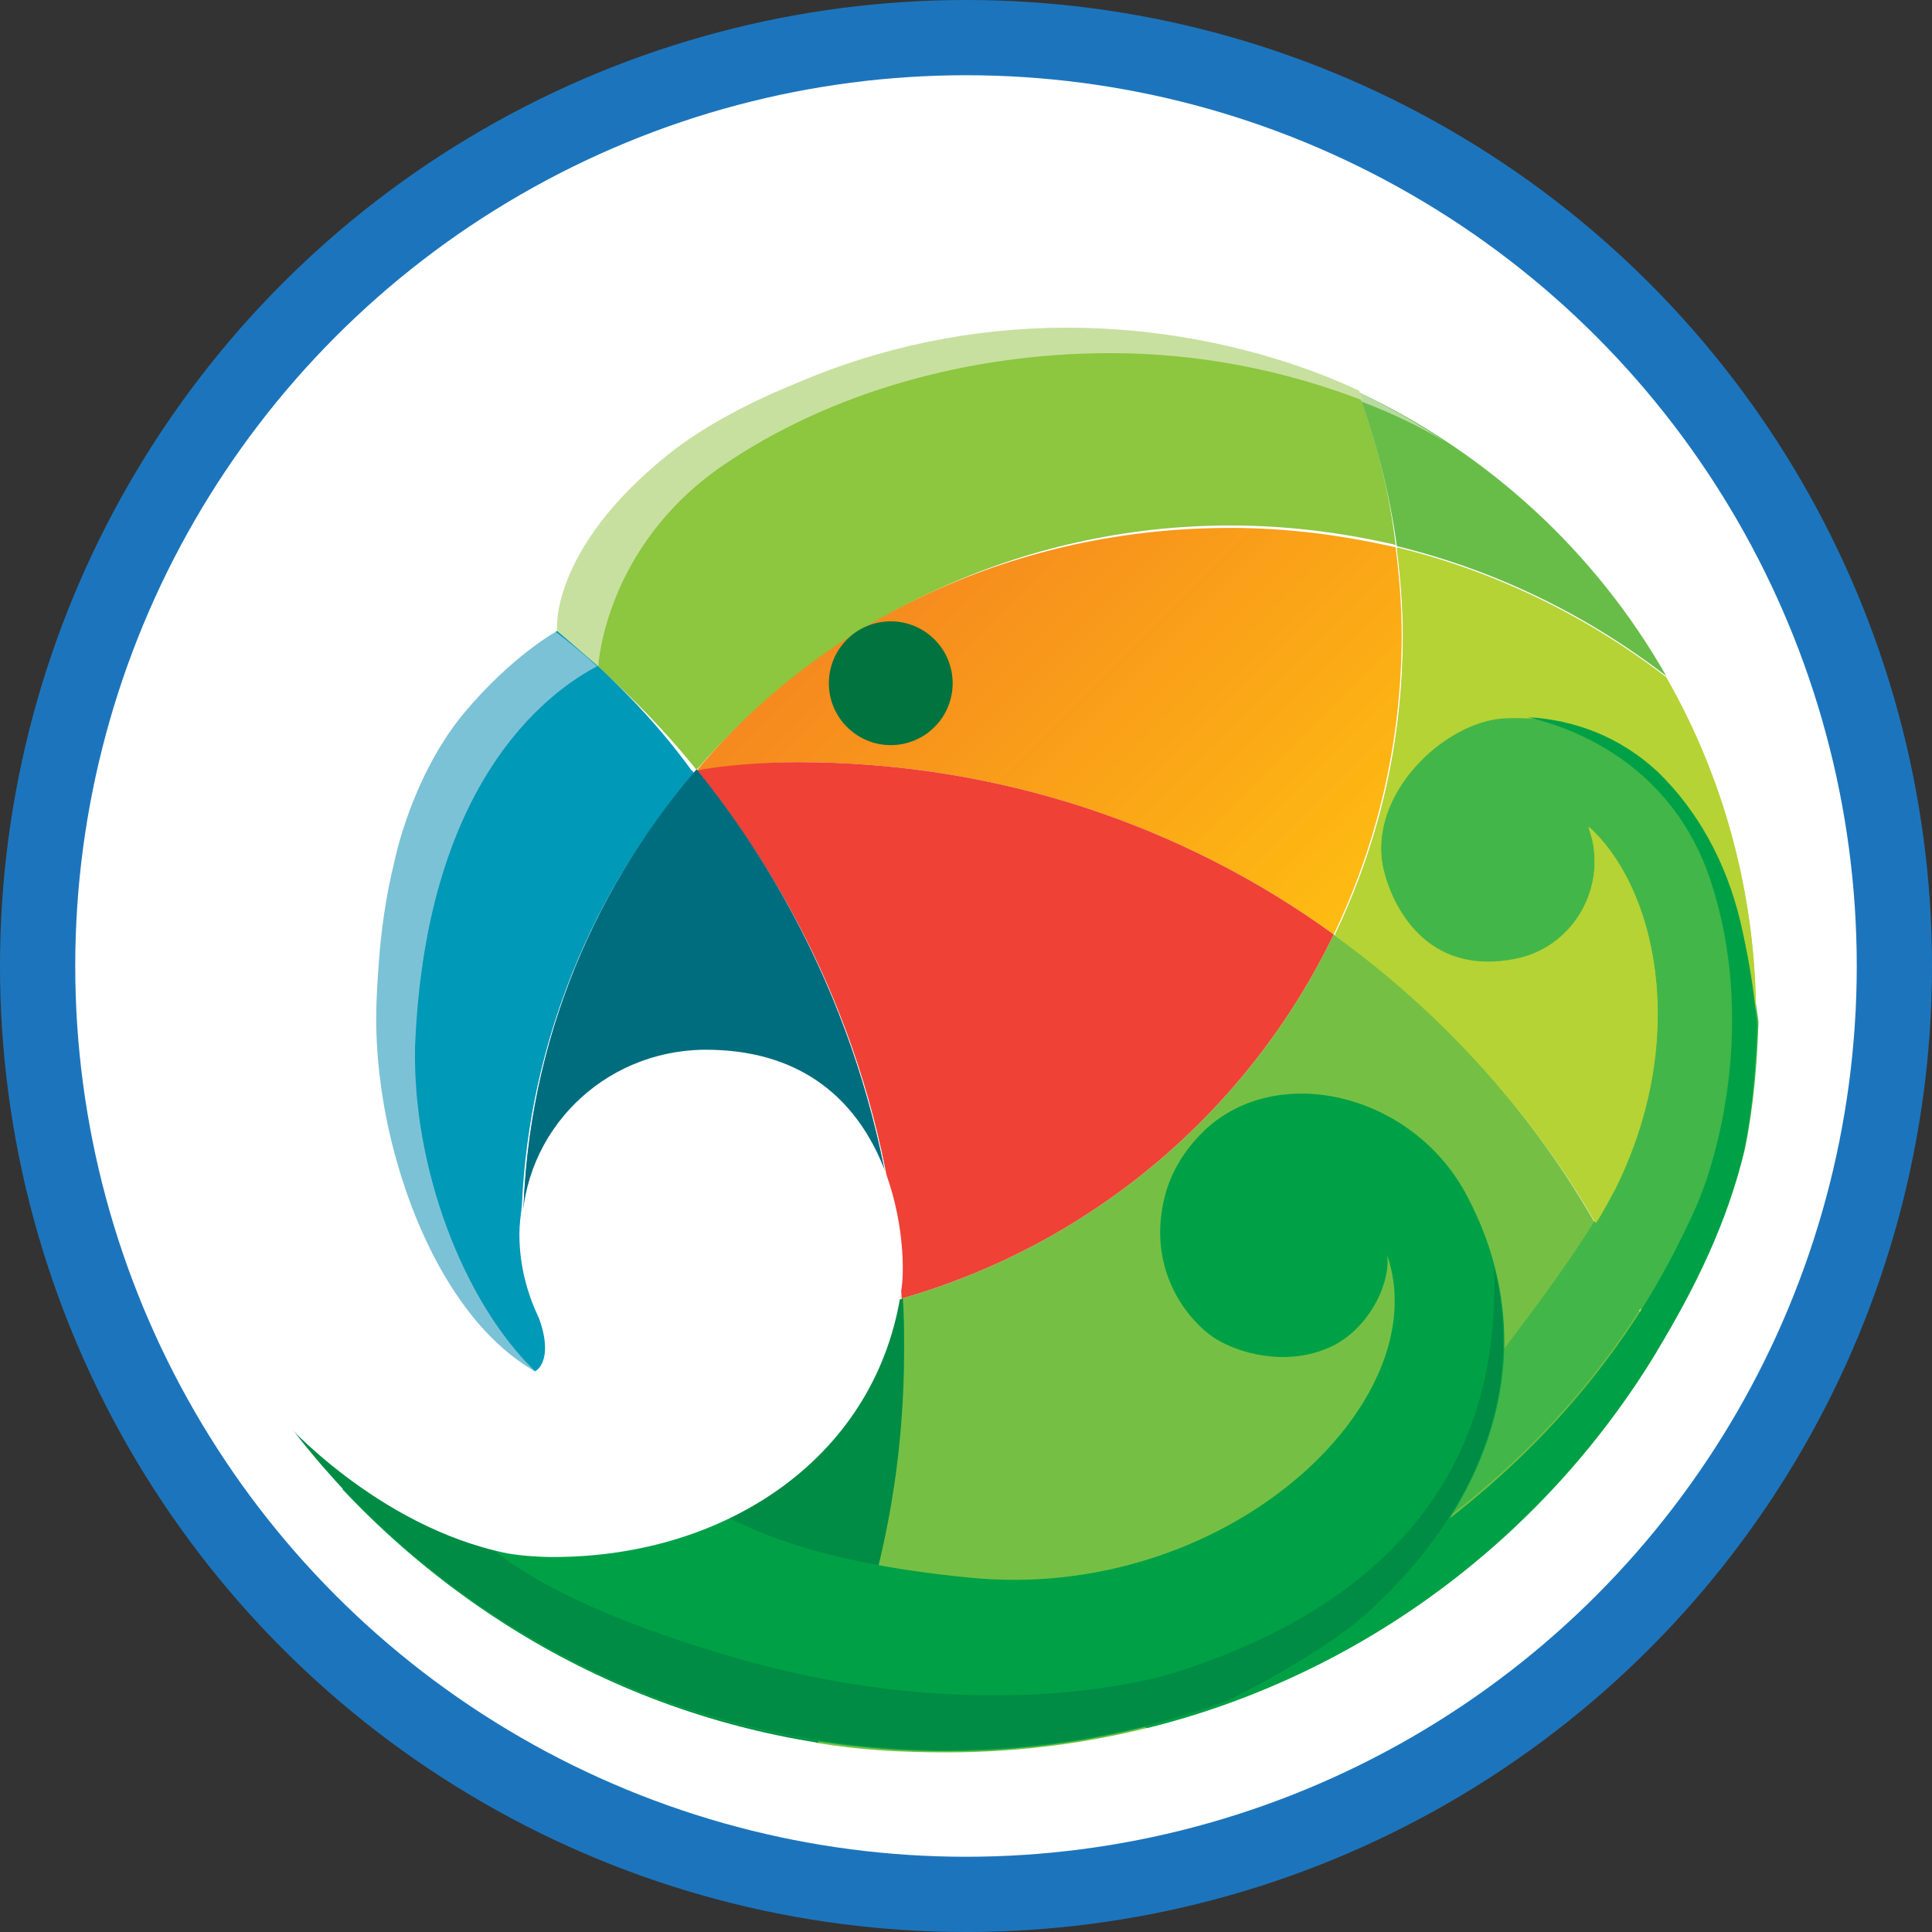
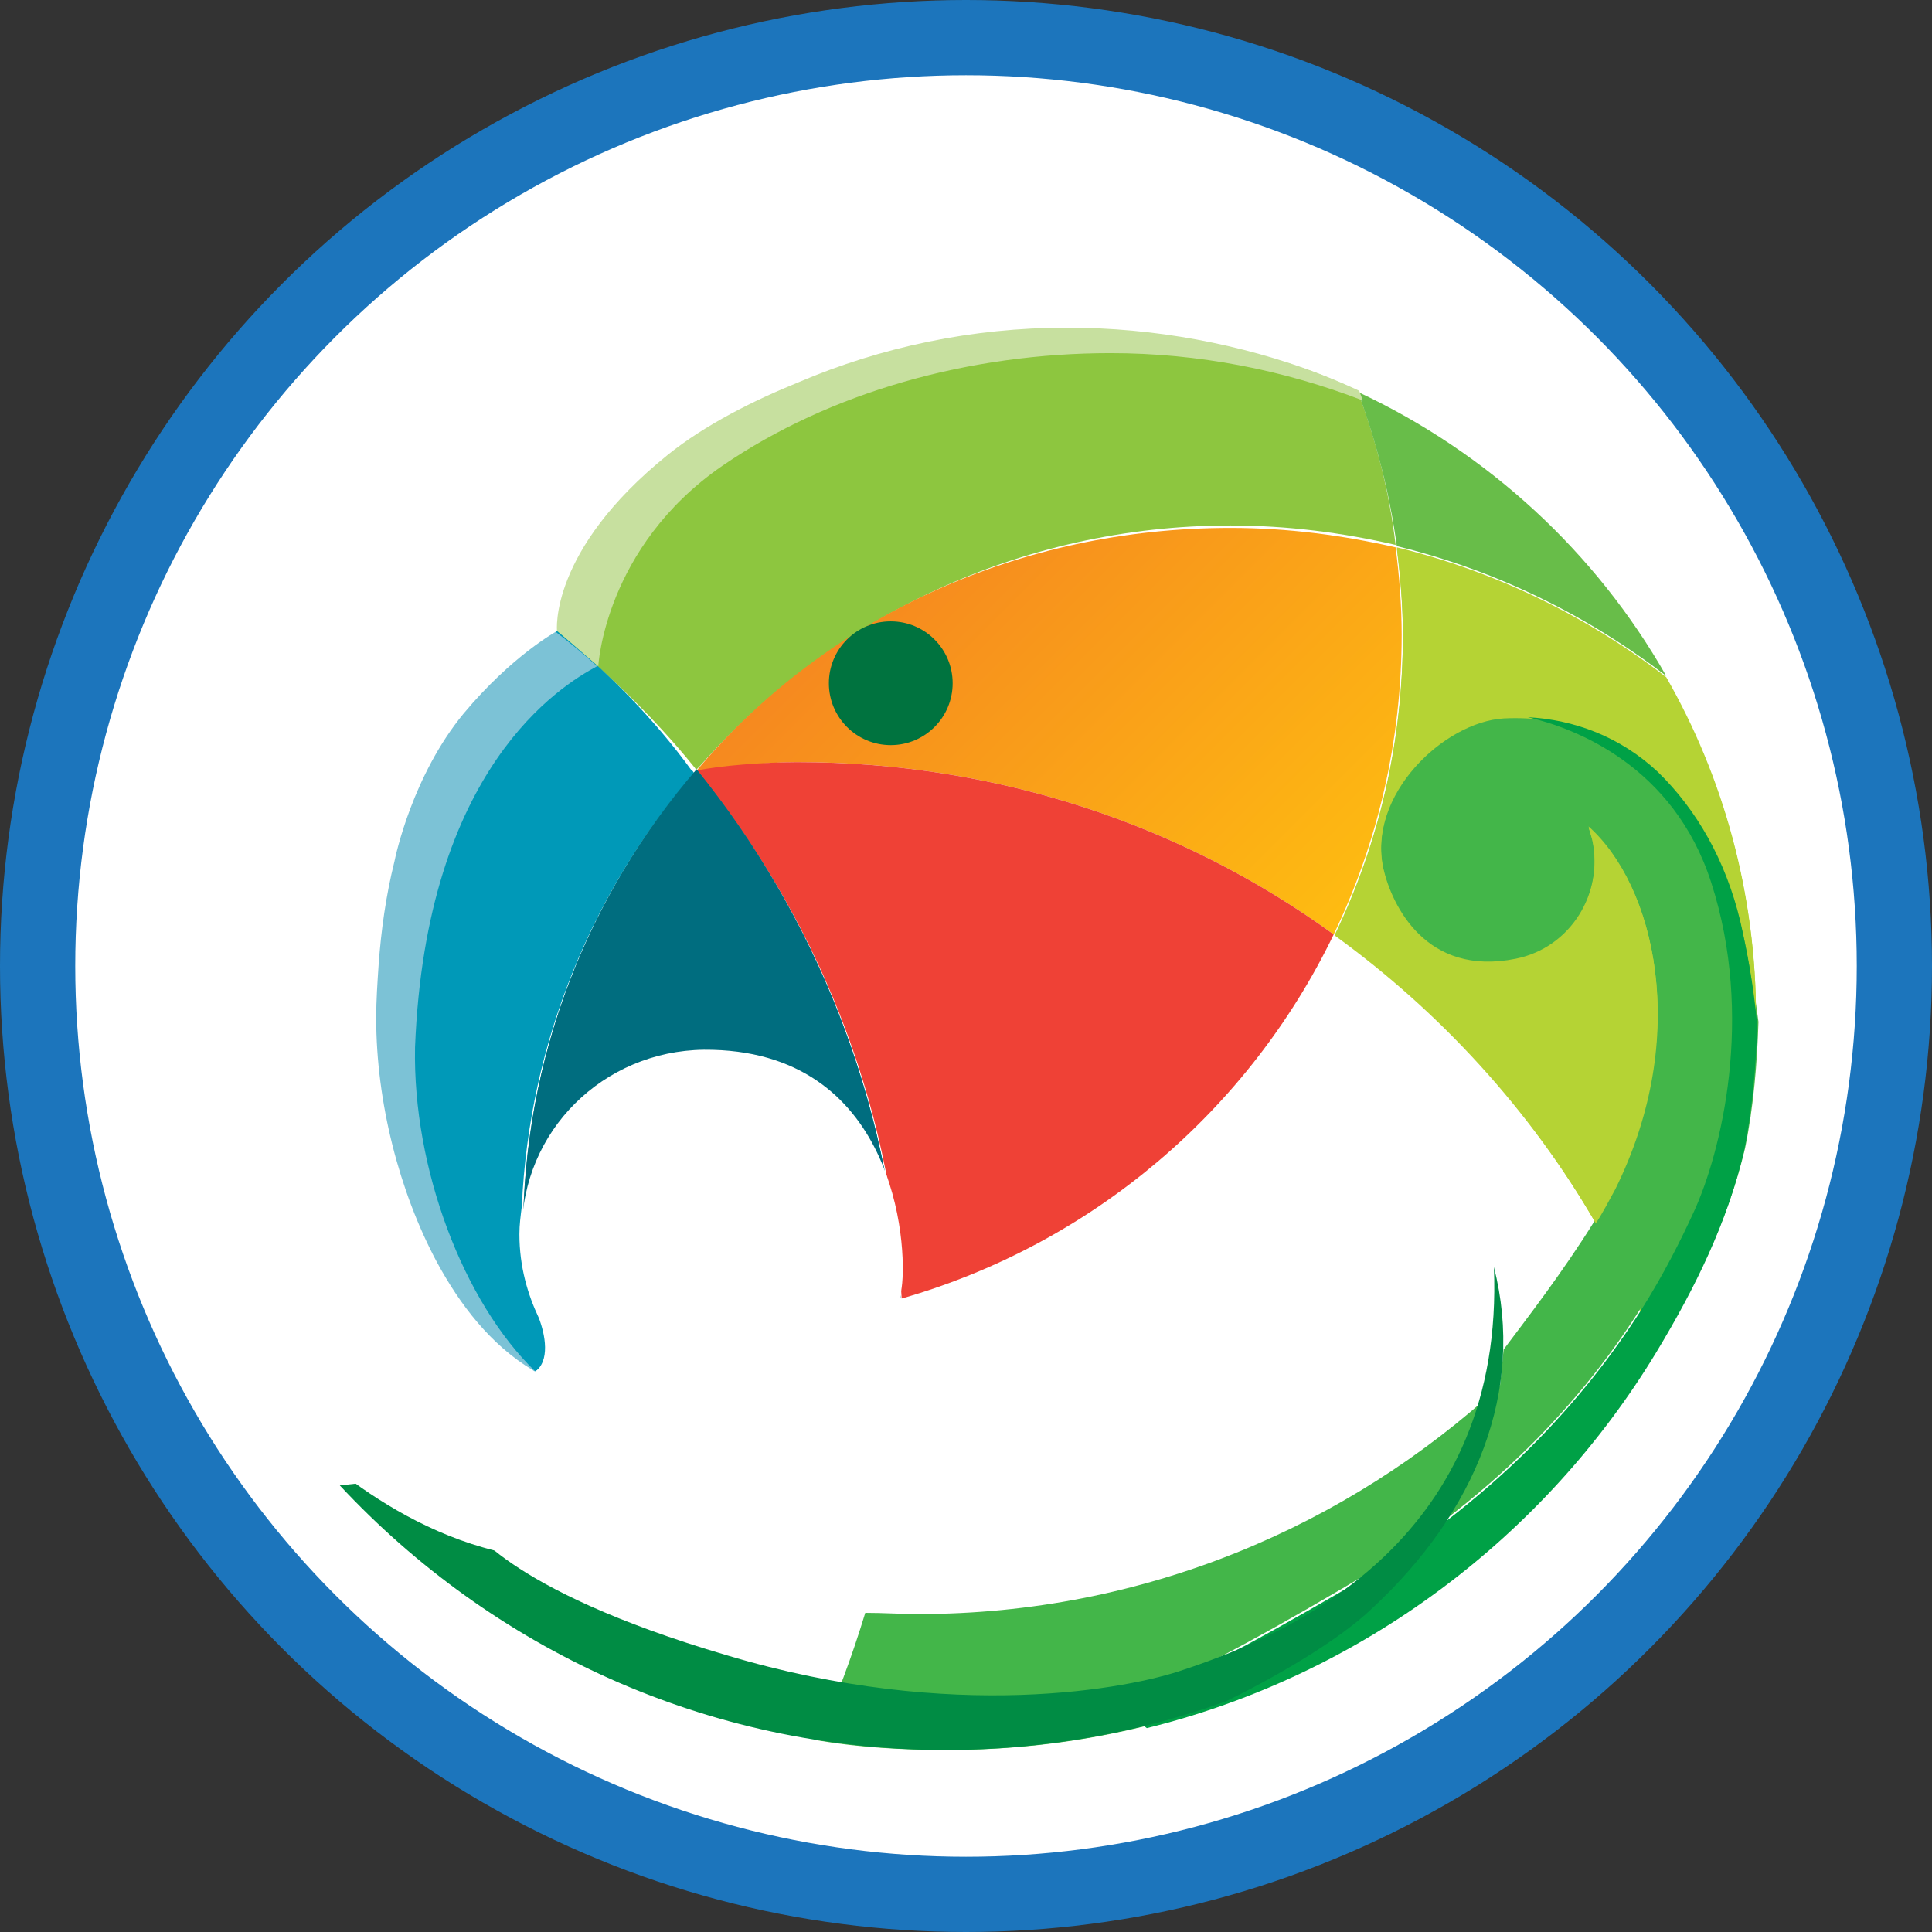
<svg xmlns="http://www.w3.org/2000/svg" version="1.1" id="Layer_1" x="0px" y="0px" width="159.2px" height="159.2px" viewBox="0 0 159.2 159.2" style="enable-background:new 0 0 159.2 159.2;" xml:space="preserve">
  <rect x="0" y="0" width="159.2" height="159.2" fill="#333333" stroke="none" />
  <style type="text/css">
	.st0{fill:#1C75BC;}
	.st1{fill:#FFFFFF;}
	.st2{fill:#75C044;}
	.st3{fill:#008C44;}
	.st4{fill:#8DC63F;}
	.st5{fill:#0099B8;}
	.st6{fill:#B5D334;}
	.st7{fill:#43B649;}
	.st8{fill:url(#SVGID_1_);}
	.st9{fill:#EF4136;}
	.st10{fill:#00859B;}
	.st11{fill:none;}
	.st12{fill:#00733F;}
	.st13{fill:#006D7F;}
	.st14{fill:#68BD49;}
	.st15{fill:#00A146;}
	.st16{fill:#B7DBA2;}
	.st17{fill:#C7E09F;}
	.st18{fill:#7CC2D6;}
</style>
  <g>
    <ellipse class="st0" cx="79.6" cy="79.6" rx="79.6" ry="79.6" />
    <ellipse class="st1" cx="79.6" cy="79.6" rx="73.4" ry="73.4" />
-     <path class="st2" d="M109.9,77c-7,14.5-19.9,25.5-35.6,30c0.1,1.4,0.1,2.8,0.1,4.3c0,11.5-2.6,22.5-7.2,32.3   c3.5,0.6,7.1,0.8,10.8,0.8c24.8,0,46.5-13.2,58.5-33C131.1,97.4,121.8,85.5,109.9,77z" />
-     <path class="st3" d="M69.1,139.2c0.3-0.8,0.6-1.6,0.9-2.5c0.1-0.3,0.2-0.7,0.4-1c0.3-0.9,0.6-1.8,0.9-2.7l0,0   c2.1-6.9,3.2-14.2,3.2-21.7c0-1.4,0-2.9-0.1-4.3c-5,1.4-10.2,2.2-15.6,2.2c-1.7,0-3.3-0.1-4.9-0.2l-0.6,8c0,0-4.7-0.2-8-0.2   L23.6,117h-0.1c10.4,13.9,26,23.8,43.9,26.6c0.5-1.1,1.1-2.4,1.4-3.3C68.8,139.9,68.9,139.5,69.1,139.2z" />
    <path class="st4" d="M111.9,32.3c-7.3-3.4-15.5-5.4-24.1-5.4c-7.8,0-15.3,1.2-22.1,4.1c-0.9,0.4-2,0.6-2.9,1   c-1.7,0.8-7.4,4.5-8,4.8c-9.8,8-9.5,14.6-9.5,14.6s0,0.3,0.4,0.5c4.2,3.4,8.1,7.1,11.5,11.3c0.1,0.1,0.1,0.2,0.2,0.2   c0.1-0.1,0.2-0.2,0.3-0.3C68.4,51,84,43.3,101.4,43.3c4.7,0,9.3,0.6,13.6,1.6C114.5,40.6,113.4,36.3,111.9,32.3z" />
    <path class="st5" d="M45.8,51.9c-0.8,0.5-4.2,2.7-7.7,6.8c-4.2,5-5.6,11.7-5.7,12.2c-0.6,2.8-1.1,5.6-1.3,8.5   c-0.1,1.4-0.2,2.9-0.2,4.4c0,7,1.9,14.4,5,20.1c0.1,0.2,0.9,1.6,1.2,2.1c0.3,0.4,0.5,0.8,0.8,1.2c0.1,0.1,0.1,0.1,0.2,0.2   c0.2,0.3,0.4,0.6,0.6,0.8c0.2,0.3,0.4,0.5,0.6,0.8c0.1,0.2,0.3,0.3,0.4,0.5c0.3,0.3,0.6,0.6,0.8,0.9c0.3,0.3,0.6,0.6,0.9,0.9   c0.2,0.2,0.5,0.4,0.7,0.6c0.2,0.1,0.3,0.3,0.5,0.4c0.2,0.2,0.5,0.3,0.7,0.5c0.2,0.1,0.4,0.2,0.6,0.4l0.1-0.1V113v0.1   c1.4-0.9,0.9-3.2,0.4-4.5c-0.9-1.9-1.6-4.2-1.6-6.9c0-0.8,0.1-1.5,0.2-2.3c0.6-13.6,5.9-26.1,14.2-35.7c-0.1-0.1-0.1-0.2-0.2-0.2   C53.8,59.1,50,55.3,45.8,51.9z" />
    <path class="st6" d="M137.3,55.8c-6.5-5-14-8.7-22.2-10.7c0.3,2.4,0.5,4.8,0.5,7.2c0,8.9-2,17.2-5.6,24.7   c11.9,8.6,21.2,20.5,26.5,34.3c3-5,5.5-10.5,7.1-16.3c0.7-3.6,1.1-7.4,1.1-11.2C144.7,73.6,142,64,137.3,55.8z" />
    <path class="st7" d="M143.4,75.9c-2.5-10-9.4-17.3-19.5-16.8c-4.9,0.2-11.3,6.3-9.9,12.5c0.7,3,3.5,8.9,10.9,7.4   c4.5-0.9,7.3-5.4,6.3-9.9c-0.1-0.3-0.2-0.6-0.3-1c5.4,4.8,8.5,17.1,2.1,29.7c-0.5,0.9-1.1,1.9-1.6,2.8c-2.6,4.2-5.7,8.2-7.5,10.6   c-0.1,1-0.2,2.1-0.3,3C111,125.8,94.2,133,75.7,133c-1.5,0-2.9-0.1-4.4-0.1c-1.1,3.6-2.4,7.2-4,10.5c3.5,0.6,7.1,0.8,10.8,0.8   c5.7,0,11.2-0.7,16.4-2l-2.8-2.1c0.2,0.1,2.4,0.5,18.9-9.2c12.5-7.3,20-15.8,24.6-23.1c0.5,1.1,0.9,2.2,1.4,3.3c0,0,0-0.1-0.1-0.1   l0,0c0,0,0,0.1,0.1,0.1c3.2-5.3,5.8-10.6,7.2-16.5c0.7-3.4,1-7.1,1.1-10.4C144.5,81.1,143.9,78.1,143.4,75.9z" />
    <linearGradient id="SVGID_1_" gradientUnits="userSpaceOnUse" x1="76.284" y1="111.234" x2="109.426" y2="78.092" gradientTransform="matrix(1 0 0 -1 0 155.584)">
      <stop offset="0" style="stop-color:#F6891F" />
      <stop offset="1" style="stop-color:#FEBC11" />
    </linearGradient>
    <path class="st8" d="M109.9,77c3.6-7.5,5.6-15.9,5.6-24.7c0-2.4-0.2-4.9-0.5-7.2c-4.4-1-8.9-1.6-13.6-1.6c-17.4,0-33.3,7.3-44,20   c2.6-0.3,5.6-0.7,8.3-0.7C82.2,62.8,97.5,68,109.9,77z" />
    <path class="st9" d="M74.3,107c15.7-4.5,28.6-15.5,35.6-30c-12.4-9-27.7-14.2-44.2-14.2c-2.7,0-6.5,0.3-8.3,0.7   C67.2,75.5,73.4,90.5,74.3,107z" />
    <path class="st10" d="M43.1,101.7c0,1.8,1.9,3.7,2,5.5c4.9,1.4,8.2,1.9,13.5,1.9c5.4,0,10.6-0.8,15.6-2.2   c-0.9-16.4-7.1-31.5-16.8-43.5C48.5,73.7,43.1,87.1,43.1,101.7z" />
    <path class="st11" d="M71.9,93.3c0.2,0.5,0.4,1,0.7,1.5c-0.5-2.1-1-4.1-1.6-6.1C71,90,71.3,91.6,71.9,93.3z" />
    <circle class="st12" cx="73.4" cy="56.3" r="5.1" />
    <path class="st13" d="M43.1,101.7c0,1.8,0.9,3.5,1.1,5.2c4.9,1.4,9.1,2.2,14.4,2.2c5.4,0,10.6-0.8,15.6-2.2   c-0.9-16.4-7.1-31.5-16.8-43.5C48.5,73.7,43.1,87.1,43.1,101.7z" />
    <path class="st11" d="M44.1,113L44.1,113c-0.2-0.1-0.4-0.2-0.6-0.4c0.1,0.1,0.2,0.2,0.3,0.2C44,112.9,44,113,44.1,113z" />
    <path class="st11" d="M41.4,111c0.1,0.1,0.2,0.2,0.3,0.2c-0.3-0.3-0.6-0.6-0.9-0.9c0.1,0.1,0.2,0.2,0.2,0.2   C41.1,110.7,41.2,110.9,41.4,111z" />
    <path class="st11" d="M39.9,109.5c-0.1-0.2-0.3-0.3-0.4-0.5c0.1,0.1,0.2,0.3,0.3,0.4C39.8,109.4,39.8,109.5,39.9,109.5z" />
    <path class="st11" d="M38.8,108.3c-0.2-0.3-0.4-0.5-0.6-0.8c0.2,0.2,0.3,0.4,0.5,0.6C38.7,108.1,38.8,108.2,38.8,108.3z" />
    <path class="st11" d="M44.2,112.8v0.1l0,0V112.8z" />
    <path class="st11" d="M38,107.1l0.1,0.1c-0.3-0.4-0.5-0.8-0.8-1.2c0,0,0,0,0,0.1C37.5,106.4,37.7,106.8,38,107.1z" />
    <path class="st11" d="M42.3,111.8c0.2,0.1,0.3,0.3,0.5,0.4C42.7,112,42.5,111.9,42.3,111.8z" />
    <path class="st14" d="M111.9,32.3c1.5,4.1,2.6,8.3,3.2,12.7c8.2,2,15.7,5.7,22.2,10.7C131.5,45.5,122.6,37.3,111.9,32.3z" />
    <path class="st1" d="M41.7,111.2c0.2,0.2,0.5,0.4,0.7,0.6C42.1,111.6,41.9,111.4,41.7,111.2z" />
    <path class="st1" d="M38,107.2c0.1,0.1,0.1,0.1,0.2,0.2C38.1,107.3,38.1,107.3,38,107.2z" />
    <path class="st1" d="M39.9,109.5c0.3,0.3,0.6,0.6,0.8,0.9C40.4,110.1,40.2,109.8,39.9,109.5z" />
-     <path class="st1" d="M44.2,112.9C44.2,112.9,44.2,113,44.2,112.9c-0.1,0.1,0,0.1,0,0.2C44.2,113,44.2,113,44.2,112.9z" />
    <path class="st1" d="M42.8,112.2c0.2,0.2,0.5,0.3,0.7,0.5C43.3,112.5,43.1,112.3,42.8,112.2z" />
    <path class="st1" d="M38.8,108.3c0.2,0.3,0.4,0.5,0.6,0.8C39.3,108.8,39,108.5,38.8,108.3z" />
    <path class="st11" d="M136.4,111.2c0,0,0,0.1,0.1,0.1C136.4,111.3,136.4,111.2,136.4,111.2L136.4,111.2z" />
    <path class="st6" d="M130.9,68.2c0.1,0.3,0.2,0.6,0.3,1c1,4.5-1.8,9-6.3,9.9c-7.4,1.4-10.3-4.4-10.9-7.4c-1.4-6.2,5-12.2,9.9-12.5   c10.1-0.5,17,6.8,19.5,16.8c0.6,2.2,1.1,5.2,1.3,8.6c0-0.2,0-0.4,0-0.7c0-10.2-2.7-19.8-7.4-28c-6.5-5-14-8.7-22.2-10.7   c0.3,2.4,0.5,4.8,0.5,7.2c0,8.9-2,17.2-5.6,24.7c8.7,6.3,16.1,14.4,21.5,23.7c0.6-0.9,1.1-1.9,1.6-2.8   C139.4,85.3,136.3,72.9,130.9,68.2z" />
    <path class="st15" d="M143.4,75.9c-1.2-5-3.6-9.2-6.8-12.3c-3.1-2.9-6.9-4.3-10.7-4.5c3.9,0.9,12,4,15.1,13.6   c3.6,11.1,0.8,22.3-1.4,27.1c-1.1,2.4-2.5,5.2-4.4,8.2c-4.6,7.2-12,15.7-24.6,23.1c-16.5,9.6-18.6,9.3-18.9,9.2l2.8,2.1   c17.8-4.4,32.8-15.8,42-31c3.2-5.3,5.8-10.6,7.2-16.5c0.7-3.4,1-7.1,1.1-10.4C144.5,81.1,143.9,78.1,143.4,75.9z" />
-     <path class="st15" d="M120.7,98.2c-4.5-8.1-15.4-10.7-21.4-5.1c-2.5,2.4-3.6,5.1-3.7,8.2c-0.1,4.9,3,8.1,4.7,9.1   c2.4,1.4,6.5,2.2,9.9,0.3c2.9-1.7,4.4-5.2,4.1-7.3c4.2,12.2-13.3,28.7-34.4,26.6c-13.3-1.3-20.1-4.3-25-8.3c-1-0.8-14.8-0.6-26.7,1   C40.7,136,58.3,144.3,78,144.3c8.8,0,17.3-1.7,25-4.8c3.7-1.7,7.1-4,10.2-6.9C123.4,123,127.3,110.3,120.7,98.2z" />
    <path class="st3" d="M123.1,104.4c0.9,22.2-16.2,30.1-25.6,33.2c-4.3,1.5-18.9,4.4-37.6-1.2c-18.7-5.5-21.4-11-21.4-11l-0.9-0.8   l-4-2.7c-1.6,0.1-3.9,0.3-5.6,0.5c12.5,13.4,30.2,21.8,49.9,21.8c8.1,0,15.9-1.4,23.1-4c3.7-1.8,9.2-4.9,12.1-7.7   C121.6,124.6,125.7,114.6,123.1,104.4z" />
-     <path class="st16" d="M112.2,33.1c2.4,0.9,4.7,2,6.9,3.3c-2.3-1.5-4.7-2.9-7.2-4.1C112,32.6,112.1,32.8,112.2,33.1z" />
    <path class="st17" d="M49.3,54.9c0,0,0.5-9.8,10.2-16.5c8.9-6.1,20.4-9.3,32-9.3c7.3,0,14.3,1.4,20.8,3.9c-0.1-0.3-0.2-0.5-0.3-0.8   c-7.3-3.4-15.5-5.4-24.1-5.4c-7.8,0-15.3,1.6-22.1,4.5c-0.9,0.4-1.7,0.7-2.5,1.1c-1.7,0.8-3.3,1.7-4.8,2.6c-0.7,0.4-1.3,0.8-2,1.3   c-0.4,0.3-0.9,0.7-1.5,1c-9.8,8-9.6,14.1-9.6,14.1s0,0.3,0.4,0.5C47,52.9,48.1,53.9,49.3,54.9L49.3,54.9z" />
    <path class="st18" d="M49.2,54.9c-1.1-1-2.3-2-3.5-2.9c-0.8,0.5-4.2,2.7-7.7,6.8c-4.2,5-5.6,11.7-5.7,12.2   c-0.6,2.8-1.1,5.6-1.3,8.5c-0.1,1.4-0.2,2.9-0.2,4.4c0,7,1.9,14.4,5,20.1c0.1,0.2,0.9,1.6,1.2,2.1c0.3,0.4,0.5,0.8,0.8,1.2   c0.1,0.1,0.1,0.1,0.2,0.2c0.2,0.3,0.4,0.6,0.6,0.8c0.2,0.3,0.4,0.5,0.6,0.8c0.1,0.2,0.3,0.3,0.4,0.5c0.3,0.3,0.6,0.6,0.8,0.9   c0.3,0.3,0.6,0.6,0.9,0.9c0.2,0.2,0.5,0.4,0.7,0.6c0.2,0.1,0.3,0.3,0.5,0.4c0.2,0.2,0.5,0.3,0.7,0.5c0.2,0.1,0.4,0.2,0.6,0.4   l0.1-0.1v-0.1v0.1c0.1-0.1,0.1-0.1,0.2-0.2c-5.9-5.7-10.1-16.7-9.9-26.7C35.1,63.3,46.2,56.5,49.2,54.9z" />
    <path class="st1" d="M146.2,76.1c0-2.4-0.1-4.8-0.4-7.2c-0.5-4.8-1.6-9.7-3.1-14.3c-9-27.2-34.6-46.7-64.8-46.7   C40.3,7.9,9.7,38.4,9.7,76.1c0,15.3,5,29.4,13.5,40.8c0,0,7.8,8.9,18.6,11.1c1.2,0.2,2.5,0.3,3.8,0.3c14.3,0,26.8-8.3,28.7-22.2   c0.5-3.5-0.5-19.7-16.3-19.6c-8.3,0.1-15,6.7-15,15c0,2.7,0.7,5,1.6,6.9c0.5,1.4,1.1,3.7-0.5,4.6c-0.1,0-0.2-0.1-0.2-0.1   c-3.5-2.1-6-5.4-7.9-8.9c-3.1-5.8-5-13.2-5-20.1c0-1.5,0.1-2.9,0.2-4.4c0.2-2.8,0.6-5.7,1.3-8.5c0.1-0.5,1.5-7.1,5.7-12.2   c4-4.8,7.7-6.8,7.7-6.8s-0.7-6.6,9.1-14.5c3.1-2.5,7.1-4.5,10.8-6c6.8-2.9,14.3-4.5,22.1-4.5c29.1,0,54.5,21.5,58,49.6   C146.1,78.8,146.2,78.1,146.2,76.1z" />
  </g>
</svg>